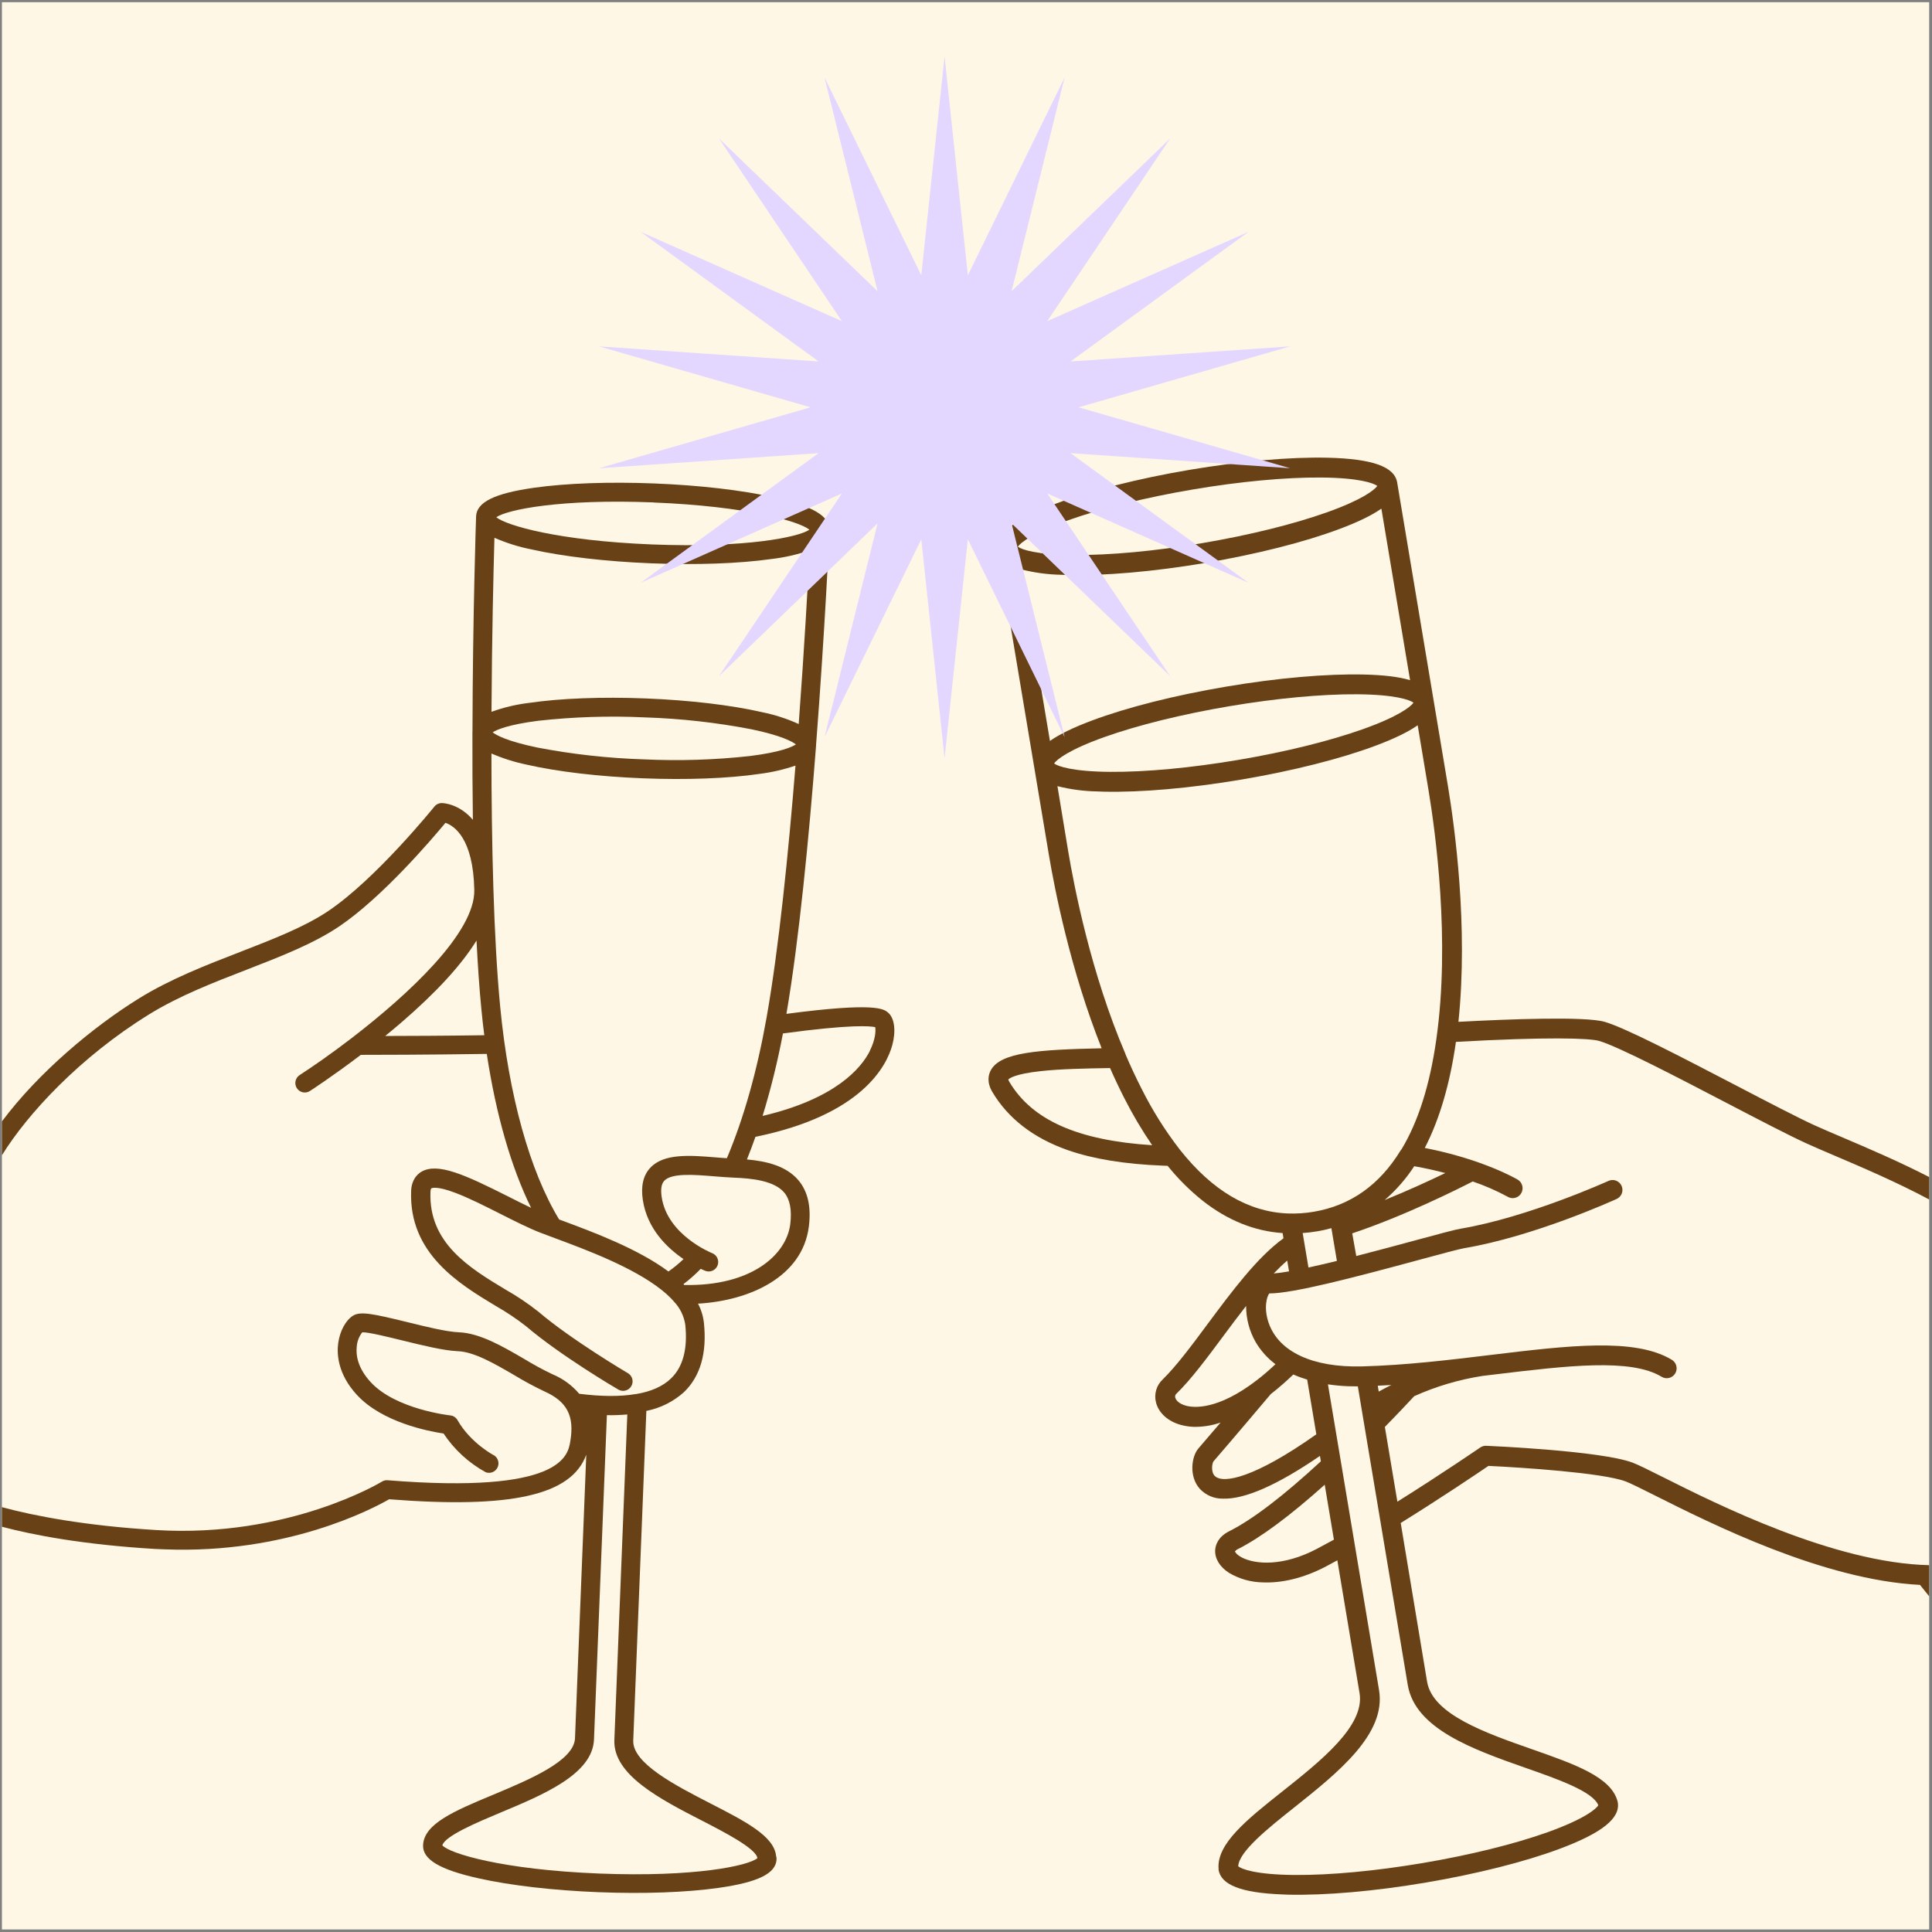
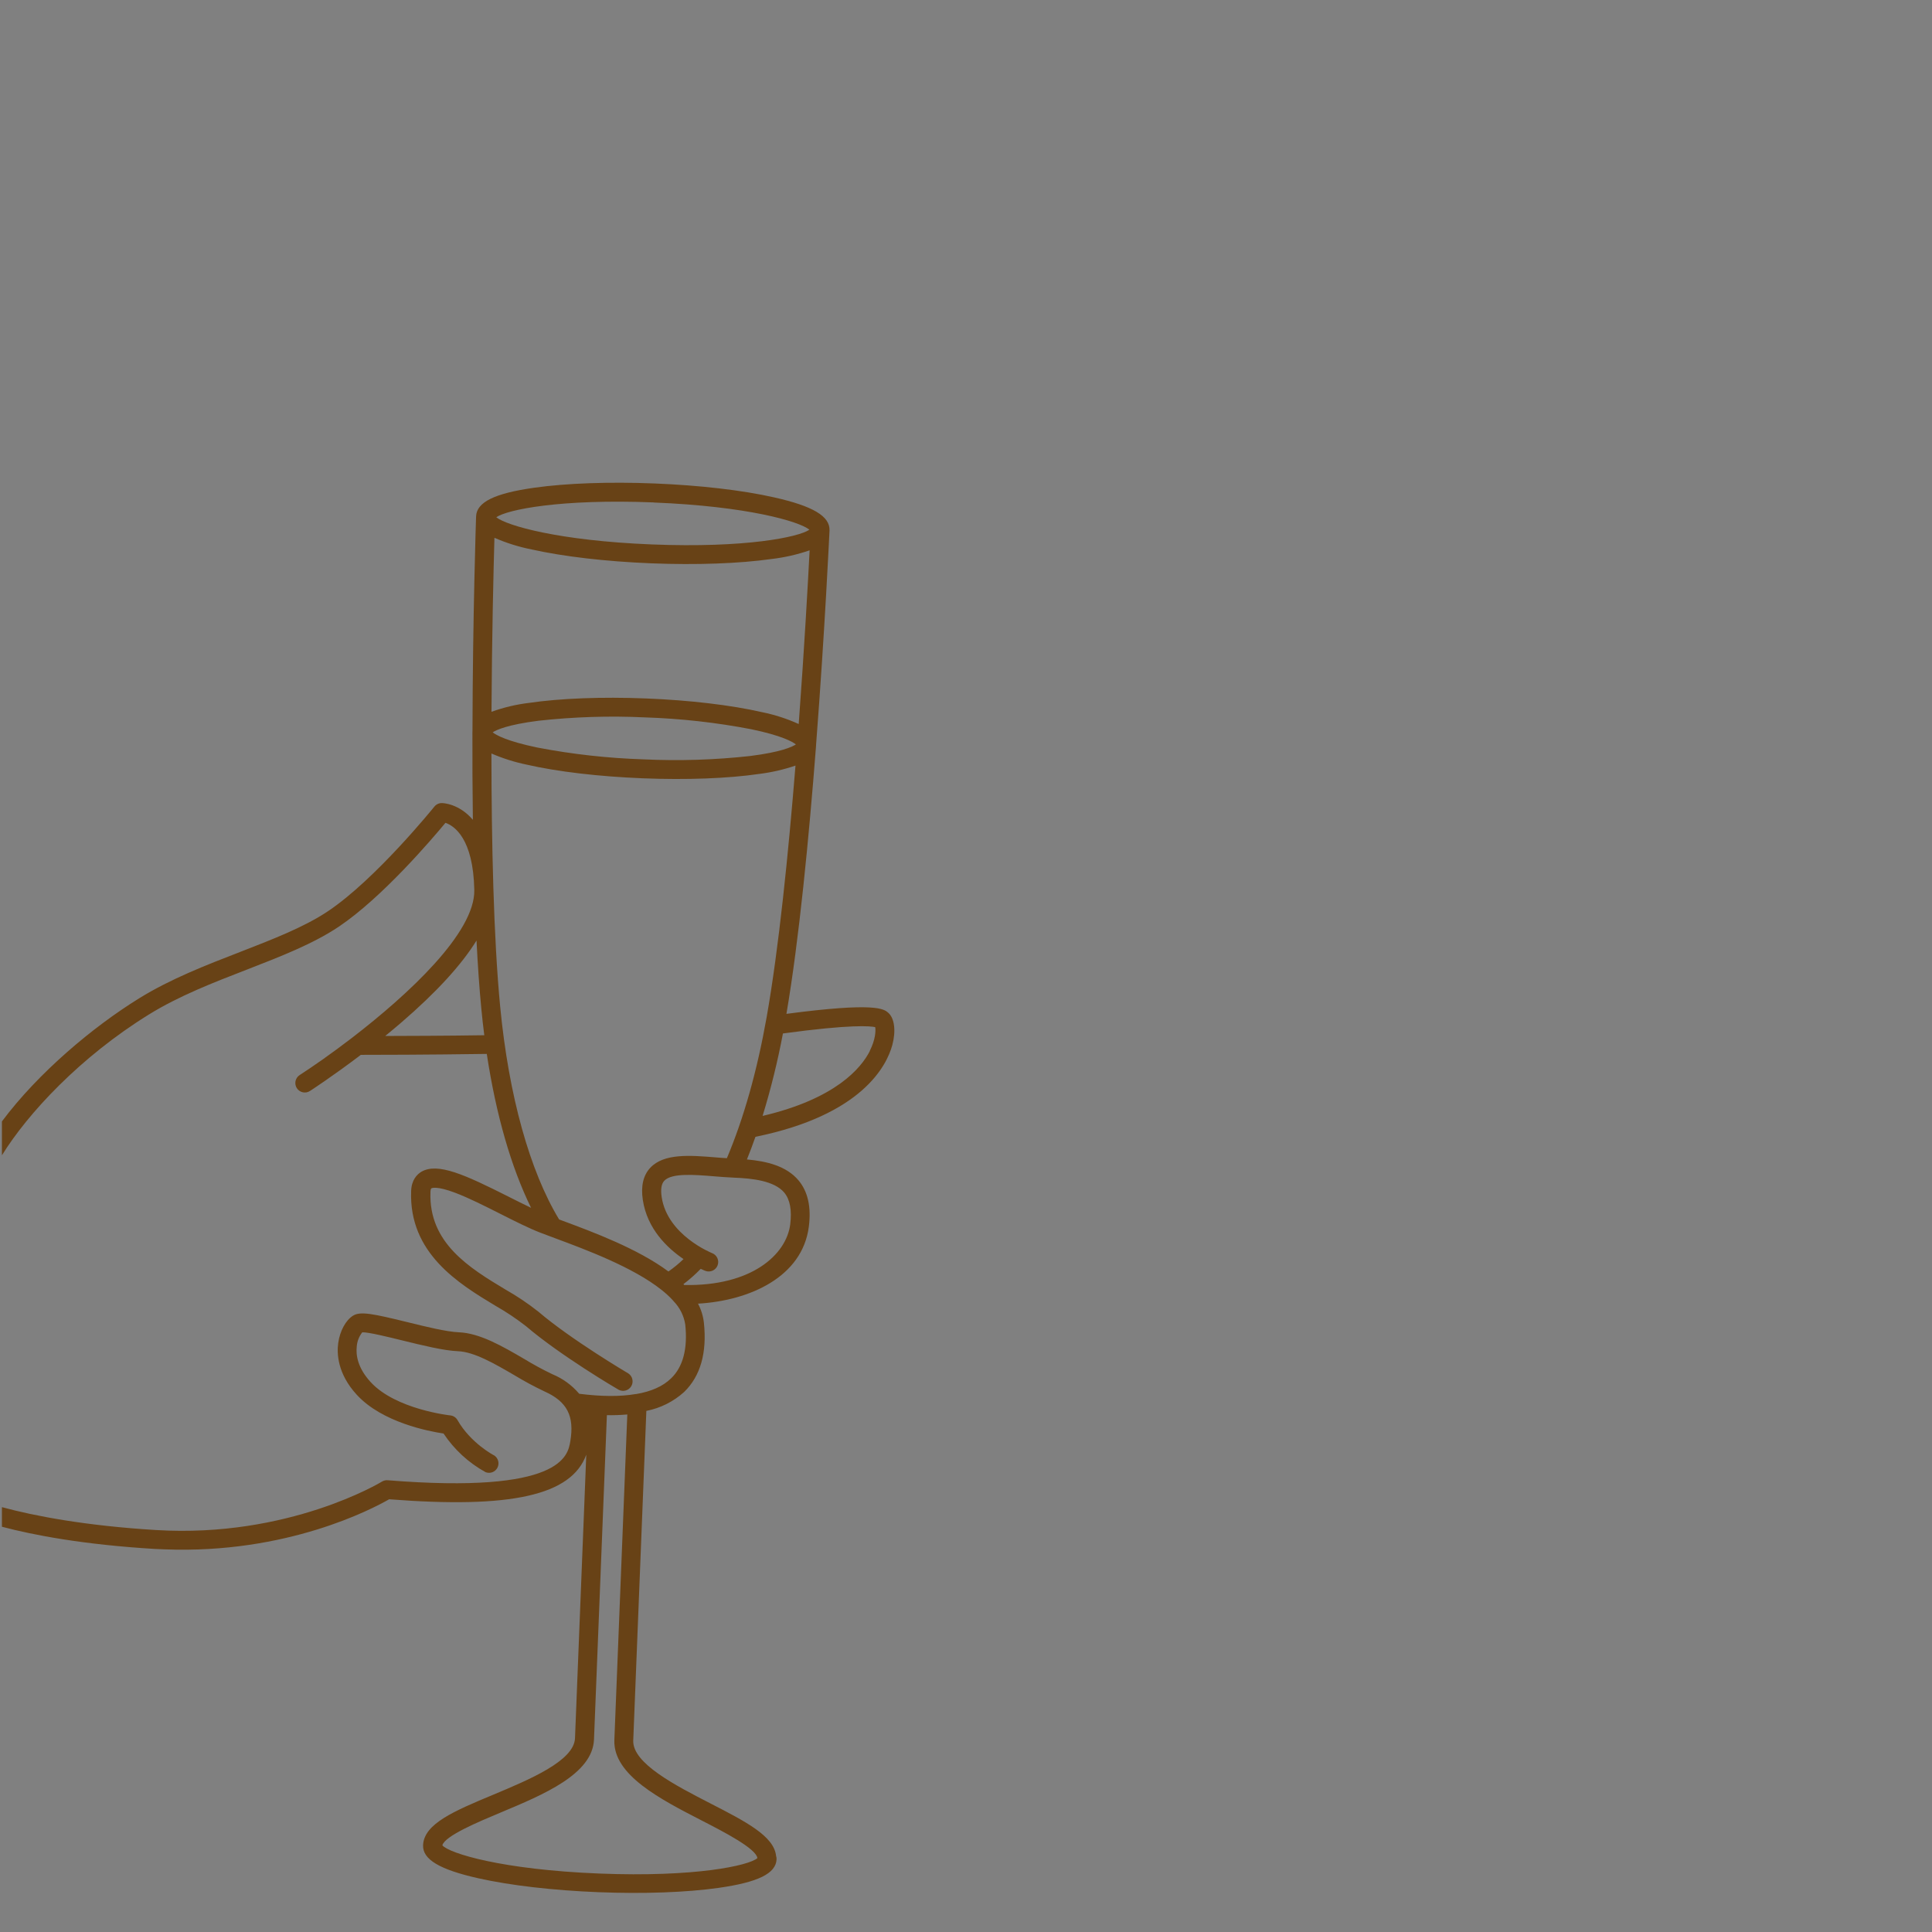
<svg xmlns="http://www.w3.org/2000/svg" fill="none" viewBox="0 0 274 274" height="274" width="274">
  <rect x="0" y="0" width="274" height="274" fill="#808080" stroke="none" />
-   <rect fill="#FEF7E6" height="273.328" width="273.328" y="0.312" x="0.273" />
  <path fill="#684216" d="M75.746 69.174C80.336 68.525 86.401 68.311 92.814 68.566C99.226 68.821 105.251 69.516 109.767 70.535C115.294 71.772 117.724 73.217 117.644 75.233C117.629 75.486 116.995 89.317 115.737 105.638C115.737 105.654 115.737 105.634 115.735 105.687C115.733 105.739 115.731 105.787 115.729 105.835C114.726 118.797 113.327 133.29 111.534 143.787C124.217 142.112 125.352 143.09 125.972 143.631C126.864 144.405 127.086 146.222 126.547 148.219C125.758 151.118 122.285 158.142 107.14 161.225C106.753 162.328 106.348 163.394 105.932 164.435C108.716 164.683 111.515 165.351 113.24 167.393C114.572 168.976 115.07 171.171 114.708 173.983C113.793 181.079 106.348 184.465 98.993 184.887C99.437 185.723 99.72 186.635 99.826 187.576C100.285 191.861 99.339 195.174 97.016 197.423C95.507 198.782 93.659 199.707 91.667 200.097L89.808 246.849C89.68 250.073 95.816 253.228 100.743 255.761C105.757 258.338 109.776 260.399 110.067 263.216C110.116 263.368 110.138 263.527 110.133 263.687C110.053 265.698 107.515 266.949 101.907 267.743C97.317 268.392 91.26 268.608 84.844 268.353C78.427 268.097 72.403 267.401 67.879 266.39C62.348 265.153 59.922 263.708 60.002 261.693C60.124 258.634 64.454 256.824 69.939 254.535C75.052 252.393 81.42 249.744 81.548 246.52L83.147 206.305C81.05 212.075 72.504 213.98 55.188 212.629C52.86 213.97 40.68 220.42 23.334 219.731C22.891 219.713 22.449 219.695 22.002 219.677C11.767 219.062 4.713 217.703 0.273 216.527V213.746C4.852 214.998 12.175 216.392 22.161 216.995C40.943 218.134 54.035 210.208 54.166 210.126C54.41 209.976 54.695 209.907 54.98 209.932C79.609 211.912 80.531 206.476 80.879 204.427C81.49 200.826 80.43 198.77 77.218 197.334C75.759 196.642 74.335 195.875 72.954 195.037C70.156 193.408 67.264 191.722 64.941 191.63C62.941 191.55 59.958 190.815 57.071 190.107C55.015 189.601 52.239 188.917 51.379 188.951C50.927 189.521 50.656 190.213 50.599 190.939C50.459 192.128 50.688 193.974 52.582 196.027C56.138 199.882 63.781 200.731 63.857 200.734C64.069 200.755 64.273 200.827 64.451 200.943C64.629 201.058 64.778 201.216 64.883 201.401C66.745 204.668 70.058 206.415 70.095 206.416C70.371 206.599 70.569 206.877 70.652 207.197C70.736 207.518 70.699 207.858 70.547 208.152C70.395 208.447 70.14 208.675 69.831 208.792C69.522 208.91 69.18 208.908 68.871 208.789C66.47 207.468 64.423 205.586 62.904 203.304C60.788 202.99 54.218 201.731 50.623 197.834C47.84 194.825 47.761 191.924 47.969 190.463C48.206 188.745 49.049 187.216 50.082 186.583C51.115 185.95 52.899 186.311 57.727 187.496C60.354 188.146 63.333 188.878 65.064 188.946C68.055 189.066 71.24 190.92 74.321 192.714C75.62 193.507 76.959 194.234 78.331 194.892C79.806 195.497 81.114 196.449 82.144 197.667C85.316 198.068 87.984 198.081 90.149 197.707L90.202 197.709C92.349 197.354 94.015 196.609 95.173 195.484C96.871 193.845 97.545 191.276 97.186 187.855C96.993 186.614 96.422 185.463 95.551 184.561C95.489 184.502 95.434 184.438 95.386 184.368C94.943 183.895 94.467 183.454 93.962 183.048C93.905 183.01 93.852 182.967 93.802 182.92C89.761 179.708 83.042 177.213 78.811 175.64C78.016 175.346 77.289 175.074 76.657 174.831C74.993 174.188 73.028 173.197 70.949 172.146C68.752 171.037 66.479 169.889 64.568 169.167C61.925 168.162 61.241 168.498 61.175 168.536C61.109 168.574 61.06 168.77 61.05 169.027C60.761 176.282 66.58 179.815 71.691 182.889C73.33 183.816 74.895 184.869 76.372 186.038C80.984 189.984 89.013 194.726 89.112 194.783C89.4 194.974 89.603 195.268 89.681 195.604C89.758 195.94 89.705 196.293 89.53 196.59C89.356 196.887 89.073 197.106 88.742 197.201C88.411 197.297 88.056 197.261 87.75 197.103C87.406 196.921 79.424 192.205 74.625 188.104C73.258 187.034 71.814 186.068 70.305 185.211C65.091 182.073 57.957 177.752 58.31 168.886C58.371 167.339 59.132 166.562 59.756 166.183C62.076 164.826 65.973 166.612 72.115 169.71C73.234 170.275 74.317 170.818 75.321 171.298C72.497 165.567 70.34 158.069 69.037 149.468C60.424 149.594 53.032 149.603 51.174 149.602C47.133 152.67 43.999 154.701 43.954 154.728C43.806 154.823 43.64 154.889 43.467 154.92C43.293 154.952 43.115 154.949 42.942 154.911C42.77 154.874 42.607 154.803 42.462 154.702C42.317 154.602 42.193 154.473 42.098 154.324C42.002 154.176 41.937 154.011 41.905 153.837C41.874 153.663 41.877 153.484 41.914 153.312C41.951 153.139 42.023 152.975 42.123 152.83C42.224 152.685 42.352 152.562 42.5 152.466C44.342 151.276 46.966 149.454 49.819 147.267C49.877 147.212 49.94 147.164 50.007 147.121C57.872 141.064 67.395 132.279 67.265 126.219C67.121 118.871 64.393 117.111 63.176 116.695C61.228 119.04 54.211 127.286 48.034 131.433C44.422 133.852 39.843 135.636 35.003 137.515C30.273 139.345 25.38 141.241 21.126 143.873C11.371 149.903 3.907 157.949 0.273 163.847V159.042C5.44 152.123 13.195 145.626 19.725 141.589C24.189 138.828 29.201 136.888 34.046 135.01C38.731 133.19 43.178 131.47 46.55 129.206C53.302 124.673 61.505 114.519 61.605 114.393C61.733 114.234 61.896 114.106 62.08 114.02C62.264 113.933 62.466 113.89 62.67 113.894C62.835 113.892 65.098 113.97 67.064 116.265C67.007 112.101 66.988 107.926 66.999 103.89C67.001 103.842 67.004 103.757 67.005 103.74C67.005 103.724 67.007 103.692 67.007 103.692C67.044 87.351 67.51 73.499 67.52 73.232C67.601 71.216 70.138 69.968 75.746 69.174ZM88.966 200.603C88.003 200.686 87.037 200.719 86.071 200.701L84.242 246.692C84.047 251.609 77.105 254.506 70.983 257.064C67.83 258.387 63.091 260.363 62.735 261.709C63.72 262.846 71.172 265.16 84.974 265.709C98.604 266.251 106.186 264.587 107.414 263.526C107.25 262.163 102.623 259.783 99.541 258.199C93.638 255.163 86.949 251.724 87.129 246.794L88.966 200.603ZM101.312 166.83C98.475 166.596 95.256 166.335 94.207 167.46C93.799 167.896 93.675 168.674 93.841 169.771C94.65 175.188 100.937 177.698 101 177.725C101.332 177.854 101.599 178.109 101.743 178.436C101.887 178.762 101.896 179.132 101.768 179.465C101.639 179.797 101.383 180.065 101.058 180.209C100.732 180.353 100.362 180.362 100.029 180.234C99.978 180.215 99.743 180.121 99.379 179.949C98.617 180.734 97.797 181.46 96.926 182.12C96.969 182.158 97.007 182.2 97.046 182.242C106.578 182.428 111.519 177.953 112.073 173.64C112.32 171.599 112.039 170.123 111.224 169.134C109.807 167.455 106.687 167.12 104.127 167.019C103.205 166.982 102.241 166.903 101.312 166.83ZM69.695 106.862C69.708 119.409 69.995 132.984 70.939 142.794C72.156 155.405 75.134 166.084 79.296 172.946L79.726 173.105C84.164 174.754 90.437 177.087 94.8 180.324C95.558 179.795 96.273 179.207 96.939 178.565C94.634 177 91.778 174.282 91.164 170.164C90.871 168.215 91.225 166.687 92.224 165.616C94.161 163.542 97.891 163.849 101.508 164.142C102.038 164.199 102.577 164.221 103.088 164.257C105.491 158.568 107.379 151.857 108.72 144.297C110.44 134.593 111.808 121.083 112.817 108.577C111.166 109.14 109.462 109.534 107.731 109.752C103.27 110.406 97.382 110.628 91.15 110.38C84.919 110.132 79.064 109.443 74.669 108.437C72.962 108.082 71.296 107.554 69.695 106.862ZM124.124 145.672C123.453 145.52 120.766 145.244 111.037 146.568C110.293 150.517 109.33 154.421 108.152 158.262C118.494 155.835 122.122 151.506 123.373 149.037L123.354 149.036C124.171 147.426 124.213 146.172 124.124 145.672ZM67.58 133.389C65.431 136.866 61.87 140.746 56.899 145.029C56.14 145.681 55.381 146.316 54.632 146.924C57.935 146.914 63.032 146.904 68.683 146.818C68.526 145.585 68.382 144.336 68.264 143.064C67.977 140.13 67.756 136.863 67.58 133.389ZM91.494 101.743C86.442 101.503 81.379 101.662 76.352 102.219C71.979 102.776 70.397 103.516 69.871 103.862C70.368 104.254 71.886 105.118 76.2 106.016C81.167 106.97 86.202 107.53 91.258 107.692C96.31 107.932 101.373 107.773 106.4 107.216C110.773 106.663 112.351 105.923 112.877 105.572C112.376 105.185 110.866 104.322 106.552 103.424C101.585 102.468 96.55 101.906 91.494 101.743ZM70.121 76.27C69.993 80.818 69.762 90.17 69.704 100.949C71.421 100.329 73.204 99.905 75.017 99.687C79.478 99.032 85.369 98.807 91.601 99.055C97.832 99.303 103.684 99.996 108.079 101.002C109.869 101.364 111.612 101.927 113.274 102.682C114.073 91.932 114.589 82.591 114.822 78.047C113.074 78.651 111.264 79.064 109.427 79.278C104.837 79.927 98.78 80.146 92.363 79.891C85.947 79.636 79.922 78.935 75.398 77.924C73.585 77.565 71.815 77.01 70.121 76.27ZM92.707 71.254C79.476 70.728 71.926 72.28 70.383 73.357C71.836 74.537 79.221 76.687 92.47 77.214C105.717 77.741 113.25 76.184 114.793 75.123C113.34 73.939 105.954 71.793 92.706 71.266L92.707 71.254Z" />
-   <path fill="#684216" d="M188.301 64.914C194.643 65.067 197.774 66.183 198.151 68.432L205.358 111.527C206.299 117.235 208.253 131.357 206.837 144.917C214.045 144.532 224.817 144.122 227.575 144.918C230.568 145.787 238.541 149.952 246.25 153.961C250.716 156.291 254.933 158.487 257.295 159.569C258.373 160.06 259.711 160.627 261.262 161.29C264.825 162.809 269.245 164.693 273.602 166.93V170.113C268.933 167.624 264.029 165.533 260.159 163.884C258.597 163.217 257.243 162.64 256.133 162.131C253.703 161.022 249.453 158.808 244.954 156.464C238.076 152.878 229.52 148.415 226.791 147.627C225.401 147.223 219.33 147.039 206.481 147.762L206.48 147.783C205.634 153.728 204.151 158.772 202.065 162.804C210.288 164.407 215.037 167.175 215.253 167.303C215.52 167.464 215.726 167.709 215.839 168C215.952 168.292 215.965 168.614 215.877 168.914C215.788 169.213 215.603 169.475 215.351 169.658C215.098 169.84 214.792 169.933 214.48 169.922C214.251 169.911 214.027 169.845 213.829 169.728C212.238 168.867 210.577 168.142 208.864 167.56C206.773 168.629 199.283 172.4 191.778 174.92L192.347 178.132C195.334 177.366 198.336 176.556 200.746 175.903C203.979 175.028 206.315 174.392 207.173 174.25C216.76 172.625 227.976 167.541 228.119 167.478C228.457 167.323 228.843 167.309 229.19 167.44C229.538 167.571 229.82 167.836 229.974 168.175C230.127 168.515 230.141 168.901 230.011 169.25C229.88 169.6 229.617 169.883 229.279 170.038C228.796 170.253 217.608 175.339 207.637 177.025C206.911 177.148 204.393 177.829 201.474 178.619C192.074 181.166 183.358 183.449 180.016 183.436C179.677 183.826 179.176 185.493 179.934 187.646C181.369 191.732 186.195 193.969 193.166 193.786C199.358 193.62 205.539 192.874 211.516 192.149C222.439 190.83 231.886 189.688 237.105 192.85C237.263 192.945 237.401 193.071 237.51 193.219C237.619 193.368 237.698 193.536 237.742 193.715C237.787 193.894 237.796 194.081 237.769 194.263C237.741 194.446 237.678 194.621 237.583 194.78C237.488 194.938 237.364 195.076 237.216 195.186C237.068 195.296 236.9 195.376 236.722 195.42C236.543 195.465 236.358 195.474 236.176 195.447C235.994 195.419 235.819 195.356 235.661 195.261C231.261 192.597 222.264 193.688 211.848 194.944L210.296 195.129C206.939 195.646 203.666 196.614 200.567 198.009C200.033 198.581 198.5 200.232 196.404 202.371L198.179 212.971C204.501 209.013 209.874 205.325 209.933 205.287C210.177 205.12 210.467 205.036 210.762 205.044C211.428 205.071 227.045 205.753 231.524 207.429C232.368 207.747 233.842 208.484 235.882 209.507C243.469 213.319 260.146 221.686 273.602 221.976V226.394C272.842 225.45 272.399 224.901 272.369 224.863C272.35 224.833 272.335 224.804 272.311 224.775C258.577 224.072 242.797 216.157 234.621 212.05C232.734 211.103 231.24 210.356 230.533 210.093C227.272 208.869 215.821 208.118 211.095 207.897C209.663 208.873 204.452 212.393 198.652 215.994L202.394 238.507C203.168 243.139 210.666 245.762 217.279 248.083C223.319 250.199 228.53 252.023 229.412 255.499C229.422 255.537 229.429 255.576 229.436 255.615C229.813 257.864 227.215 259.942 221.269 262.174C216.28 264.046 209.494 265.751 202.236 266.985C194.978 268.219 187.99 268.826 182.67 268.705L181.778 268.668C176.033 268.44 173.177 267.327 172.82 265.181C172.82 265.144 172.821 265.107 172.824 265.07C172.512 261.494 176.843 258.049 181.863 254.068C187.357 249.702 193.588 244.754 192.814 240.123L189.664 221.286C189.124 221.585 188.6 221.865 188.098 222.133C184.696 223.924 181.621 224.518 179.127 224.418C177.432 224.399 175.771 223.934 174.311 223.071C172.996 222.229 172.288 221.06 172.336 219.865C172.37 219.212 172.669 217.998 174.341 217.155C177.626 215.508 182.011 212.159 187.326 207.248L187.197 206.481C181.13 210.634 176.506 212.664 173.39 212.541C172.787 212.545 172.189 212.425 171.635 212.187C171.08 211.949 170.581 211.599 170.168 211.158C168.575 209.395 168.988 206.535 169.962 205.417C170.636 204.642 171.818 203.24 173.106 201.749C171.874 202.178 170.576 202.383 169.272 202.357C168.663 202.334 168.058 202.242 167.469 202.083C165.645 201.583 164.332 200.399 163.949 198.911C163.796 198.329 163.804 197.717 163.972 197.139C164.139 196.562 164.46 196.041 164.899 195.632C166.809 193.766 168.963 190.884 171.248 187.798C174.723 183.122 178.311 178.303 182.026 175.62L181.904 174.877C177.901 174.607 174.111 173.074 170.592 170.313C168.751 168.844 167.075 167.177 165.596 165.341L164.908 165.314C159.461 165.097 155.058 164.375 151.422 163.111C146.566 161.399 142.973 158.631 140.739 154.868C139.914 153.477 140.174 152.409 140.531 151.76C141.914 149.248 147.171 148.868 156.239 148.669C151.814 137.577 149.57 126.138 148.733 121.114L141.522 78.011C141.149 75.762 143.743 73.676 149.701 71.444C154.691 69.573 161.456 67.858 168.734 66.629C176.013 65.4 182.981 64.793 188.301 64.914ZM190.213 207.573L195.576 239.676C196.642 245.932 189.706 251.425 183.61 256.29C179.884 259.248 175.692 262.592 175.609 264.675C176.017 265.054 178.058 265.875 183.649 265.913C188.686 265.948 195.125 265.344 201.785 264.218C208.445 263.092 214.728 261.544 219.477 259.852C224.755 257.959 226.41 256.515 226.671 256.023C225.929 254.076 220.867 252.303 216.387 250.734C209.031 248.145 200.7 245.229 199.651 238.958L195.727 215.491L193.102 199.803L192.57 196.614L192.565 196.618C192.135 196.621 191.681 196.615 191.186 196.599C190.23 196.561 189.276 196.471 188.33 196.33L190.213 207.573ZM187.874 210.566C182.951 214.979 178.827 218.036 175.608 219.673C175.427 219.749 175.268 219.869 175.144 220.022C175.17 220.122 175.381 220.484 176.077 220.861C178.002 221.888 181.964 222.193 186.801 219.641H186.796C187.541 219.247 188.34 218.814 189.178 218.358L187.874 210.566ZM183.421 194.933C182.569 195.751 181.489 196.732 180.222 197.714C179.774 198.256 173.981 205.091 172.088 207.267C171.895 207.576 171.716 208.775 172.292 209.333C173.475 210.482 177.955 209.595 186.684 203.416L185.387 195.657C184.717 195.457 184.06 195.216 183.421 194.933ZM176.726 185.21C175.621 186.623 174.539 188.073 173.5 189.472C171.154 192.634 168.925 195.624 166.858 197.644C166.777 197.709 166.716 197.797 166.684 197.897C166.651 197.997 166.649 198.104 166.677 198.205C166.773 198.57 167.174 199.08 168.22 199.365C169.265 199.649 172.691 200.044 178.308 195.692L178.35 195.657C179.152 195.047 180.001 194.307 180.894 193.47L180.89 193.474C179.752 192.624 178.794 191.553 178.074 190.326C177.185 188.77 176.72 187.005 176.726 185.21ZM197.325 196.419C196.685 196.46 196.04 196.5 195.395 196.528L195.535 197.357L195.53 197.361C196.129 197.027 196.732 196.709 197.325 196.419ZM182.556 178.78C181.924 179.323 181.285 179.935 180.644 180.605C181.231 180.558 181.965 180.456 182.814 180.309L182.556 178.78ZM188.821 174.182C188.167 174.362 187.497 174.512 186.805 174.628C186.112 174.745 185.429 174.825 184.747 174.872L184.942 176.032L185.568 179.76L185.564 179.764C186.816 179.493 188.181 179.173 189.6 178.826L188.821 174.182ZM201.059 102.859C199.698 103.813 197.738 104.764 195.114 105.746C190.125 107.617 183.359 109.323 176.081 110.556C168.802 111.789 161.84 112.397 156.519 112.276L155.628 112.241C153.719 112.211 151.82 111.96 149.969 111.493L151.48 120.647C152.351 125.85 154.732 138.08 159.604 149.45C159.603 149.46 159.602 149.471 159.602 149.482C160.318 151.165 161.092 152.825 161.921 154.447C163.422 157.447 165.209 160.296 167.256 162.951C167.297 162.996 167.334 163.045 167.368 163.095C171.943 168.861 177.05 171.874 182.637 172.096C183.864 172.143 185.094 172.063 186.305 171.856C191.525 170.973 195.647 168.054 198.64 163.153C198.661 163.117 198.684 163.081 198.71 163.045L198.738 163.046C201.132 159.093 202.787 153.875 203.703 147.393C205.697 133.399 203.578 117.99 202.587 112.013L201.059 102.859ZM200.57 165.394C199.405 167.183 197.993 168.798 196.378 170.19C199.754 168.826 202.821 167.401 204.976 166.364C203.642 166.01 202.169 165.68 200.57 165.394ZM157.431 151.474C153.914 151.528 150.359 151.604 147.615 151.907C143.886 152.31 143.126 152.954 143.001 153.097C143.031 153.215 143.081 153.327 143.147 153.428C146.368 158.856 152.845 161.735 163.402 162.415C161.944 160.282 160.625 158.056 159.456 155.751C158.742 154.353 158.069 152.923 157.431 151.474ZM192.479 98.464C187.443 98.429 181 99.033 174.34 100.159C167.684 101.285 161.4 102.832 156.651 104.524C151.583 106.326 149.852 107.731 149.494 108.277C150.011 108.672 152.103 109.43 157.475 109.466C162.515 109.502 168.954 108.898 175.614 107.772C182.274 106.646 188.558 105.097 193.307 103.406C198.371 101.603 200.103 100.199 200.465 99.654C199.948 99.259 197.852 98.501 192.479 98.464ZM195.91 72.137C194.553 73.087 192.591 74.042 189.972 75.02C184.982 76.895 178.196 78.605 170.937 79.835C163.679 81.064 156.712 81.676 151.372 81.55C151.069 81.538 150.771 81.527 150.48 81.515C148.571 81.478 146.672 81.22 144.821 80.747L148.904 105.081C150.261 104.13 152.224 103.176 154.844 102.194C159.833 100.322 166.598 98.615 173.877 97.382C181.155 96.149 188.118 95.542 193.438 95.663C196.238 95.729 198.407 95.984 199.981 96.466L195.91 72.137ZM187.345 67.723C182.3 67.687 175.862 68.287 169.202 69.413C162.542 70.539 156.258 72.091 151.509 73.779C146.44 75.593 144.713 76.989 144.355 77.531C144.868 77.93 146.96 78.688 152.337 78.709C157.373 78.757 163.828 78.157 170.484 77.031C177.14 75.905 183.424 74.352 188.173 72.665C193.241 70.862 194.968 69.458 195.33 68.913C194.813 68.518 192.721 67.76 187.345 67.723Z" />
-   <path fill="#E3D7FF" d="M133.96 7.992L137.262 39.042L150.984 10.994L143.466 41.301L165.954 19.637L148.524 45.545L177.065 32.879L151.825 51.263L182.977 49.122L152.972 57.765L182.977 66.408L151.825 64.267L177.065 82.651L148.524 69.986L165.954 95.893L143.466 74.23L150.984 104.536L137.262 76.488L133.96 107.538L130.659 76.488L116.937 104.536L124.455 74.23L101.967 95.893L119.397 69.986L90.856 82.651L116.095 64.267L84.944 66.408L114.949 57.765L84.944 49.122L116.095 51.263L90.856 32.879L119.397 45.545L101.967 19.637L124.455 41.301L116.937 10.994L130.659 39.042L133.96 7.992Z" />
</svg>